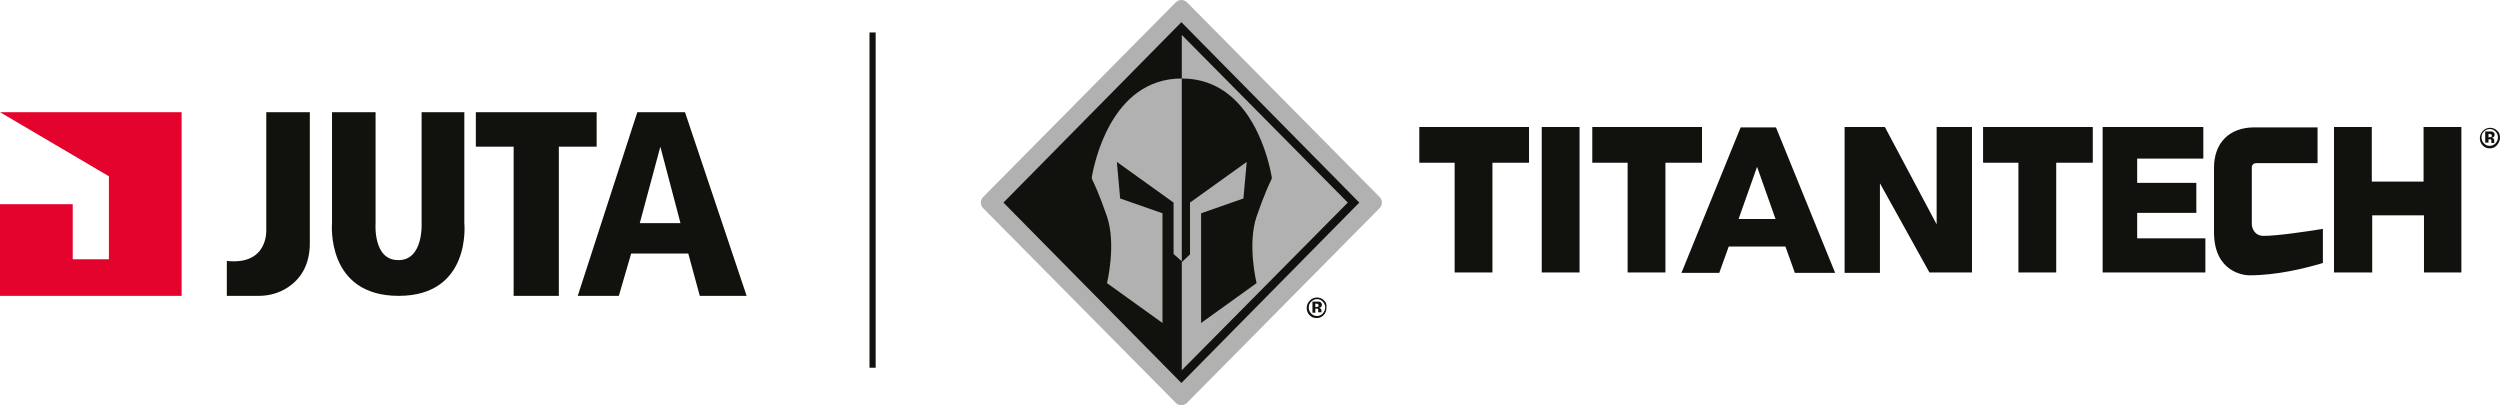
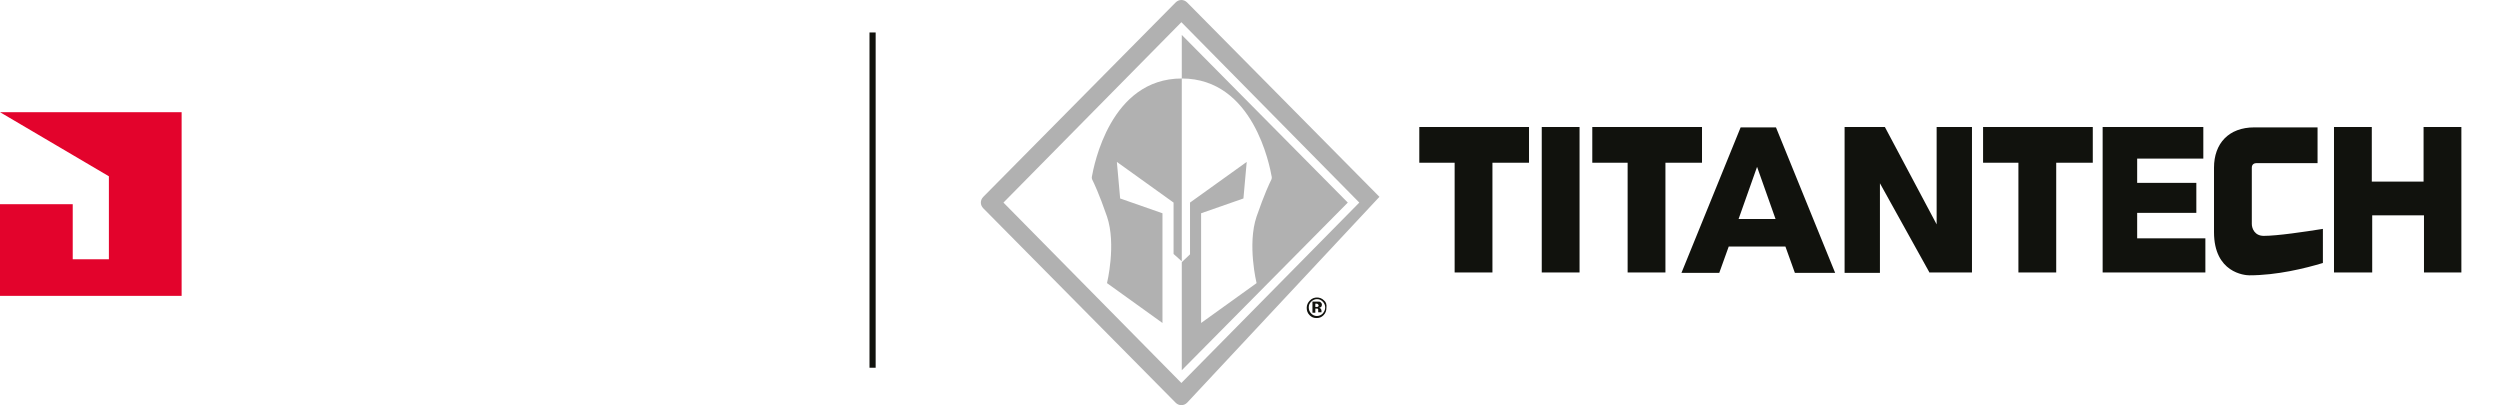
<svg xmlns="http://www.w3.org/2000/svg" xml:space="preserve" id="Layer_1" x="0" y="0" style="enable-background:new 0 0 608.4 98.6" version="1.1" viewBox="0 0 608.4 98.6">
  <style type="text/css">.st0{fill:#e3032c}.st1{fill:#11120d}.st2{fill:none}.st3{fill:#b1b1b1}</style>
  <path d="m0 27.3 26.5 15.6v20.2h-8.8V49.7H0V72h44.2V27.3z" class="st0" />
-   <path d="M75.4 27.3H64.8V56s.5 8.6-9.6 7.5V72H63c2.5 0 5-.7 7.1-2.1 2.7-1.8 5.3-5 5.3-10.7V27.3zM102.6 54.3v-27H113v27S114.8 72 97 72 80.8 54.3 80.8 54.3v-27h10.6v27s-.7 9 5.5 9c6.2.1 5.7-9 5.7-9M115.8 27.3v8.4h9.2V72h11V35.7h9.2v-8.4zM160.7 35.7l4.9 18.6h-9.9l5-18.6zm-5.6-8.4L140.6 72h10l3-10.3h13.9l2.8 10.3h11.4l-15-44.7h-11.6zM287.5 3l-45.9 46.3 45.9 46.2 45.9-46.6z" class="st1" />
  <g>
    <g>
      <path d="M322.2 73.1c-.5-.5-1.1-.7-1.7-.7-.6 0-1.2.2-1.7.7-.5.5-.8 1.1-.8 1.8s.2 1.3.7 1.8c.5.5 1 .7 1.7.7s1.2-.2 1.7-.7c.5-.5.7-1.1.7-1.8.1-.8-.1-1.4-.6-1.8zm-.3 3.2c-.4.4-.9.6-1.4.6-.6 0-1-.2-1.4-.6-.4-.4-.6-.9-.6-1.5s.2-1 .6-1.4c.4-.4.9-.6 1.4-.6.6 0 1 .2 1.4.6.4.4.6.9.6 1.4 0 .6-.2 1-.6 1.5zm-.3-.3v-.3c0-.3-.1-.5-.2-.6-.1-.1-.2-.1-.4-.2.2 0 .3-.1.5-.2.1-.1.2-.3.2-.5 0-.3-.1-.5-.4-.7-.1-.1-.3-.1-.5-.1h-1.4v2.7h.7v-1h.5c.1 0 .2.1.2.2v.7H321.6c0 .1 0 0 0 0zm-.8-1.4c-.1.1-.2.1-.4.1h-.3v-.8h.2c.2 0 .3 0 .4.1.1.1.2.2.2.3 0 .1 0 .2-.1.3z" class="st1" />
    </g>
    <g>
      <path d="M322.2 73.1c-.5-.5-1.1-.7-1.7-.7-.6 0-1.2.2-1.7.7-.5.5-.8 1.1-.8 1.8s.2 1.3.7 1.8c.5.5 1 .7 1.7.7s1.2-.2 1.7-.7c.5-.5.7-1.1.7-1.8.1-.8-.1-1.4-.6-1.8zm-.3 3.2c-.4.4-.9.6-1.4.6-.6 0-1-.2-1.4-.6-.4-.4-.6-.9-.6-1.5s.2-1 .6-1.4c.4-.4.9-.6 1.4-.6.6 0 1 .2 1.4.6.4.4.6.9.6 1.4 0 .6-.2 1-.6 1.5zm-.3-.3v-.3c0-.3-.1-.5-.2-.6-.1-.1-.2-.1-.4-.2.2 0 .3-.1.5-.2.1-.1.2-.3.2-.5 0-.3-.1-.5-.4-.7-.1-.1-.3-.1-.5-.1h-1.4v2.7h.7v-1h.5c.1 0 .2.1.2.2v.7H321.6c0 .1 0 0 0 0zm-.8-1.4c-.1.1-.2.1-.4.1h-.3v-.8h.2c.2 0 .3 0 .4.1.1.1.2.2.2.3 0 .1 0 .2-.1.3z" class="st2" />
    </g>
    <g>
-       <path d="M322.2 73.1c-.5-.5-1.1-.7-1.7-.7-.6 0-1.2.2-1.7.7-.5.5-.8 1.1-.8 1.8s.2 1.3.7 1.8c.5.5 1 .7 1.7.7s1.2-.2 1.7-.7c.5-.5.7-1.1.7-1.8.1-.8-.1-1.4-.6-1.8zm-.3 3.2c-.4.4-.9.6-1.4.6-.6 0-1-.2-1.4-.6-.4-.4-.6-.9-.6-1.5s.2-1 .6-1.4c.4-.4.9-.6 1.4-.6.6 0 1 .2 1.4.6.4.4.6.9.6 1.4 0 .6-.2 1-.6 1.5zm-.3-.3v-.3c0-.3-.1-.5-.2-.6-.1-.1-.2-.1-.4-.2.2 0 .3-.1.5-.2.1-.1.2-.3.2-.5 0-.3-.1-.5-.4-.7-.1-.1-.3-.1-.5-.1h-1.4v2.7h.7v-1h.5c.1 0 .2.1.2.2v.7H321.6c0 .1 0 0 0 0zm-.8-1.4c-.1.1-.2.1-.4.1h-.3v-.8h.2c.2 0 .3 0 .4.1.1.1.2.2.2.3 0 .1 0 .2-.1.3z" class="st2" />
-     </g>
+       </g>
  </g>
-   <path d="M605.6 34.9v-1h.5c.1 0 .2.1.2.2v.7h.7v-.5c0-.3-.1-.5-.2-.6-.1-.1-.2-.1-.4-.2.2 0 .3-.1.5-.2.1-.1.2-.3.2-.5 0-.3-.1-.5-.4-.7-.1-.1-.3-.1-.5-.1h-1.4v2.7h.8zm.8-1.9c0 .1 0 .3-.1.3-.1.1-.2.1-.4.1h-.3v-.8h.2c.2 0 .3 0 .4.1.1 0 .2.1.2.3m2 .5c0-.7-.2-1.3-.7-1.7-.5-.5-1.1-.7-1.7-.7-.6 0-1.2.2-1.7.7-.5.5-.8 1.1-.8 1.8s.2 1.3.7 1.8c.5.5 1 .7 1.7.7s1.2-.2 1.7-.7c.5-.6.8-1.2.8-1.9m-2.5-2.1c.6 0 1 .2 1.4.6.4.4.6.9.6 1.4 0 .6-.2 1-.6 1.5-.4.4-.9.6-1.4.6-.6 0-1-.2-1.4-.6-.4-.4-.6-.9-.6-1.5s.2-1 .6-1.4c.4-.4.9-.6 1.4-.6" class="st1" />
-   <path d="m244.2 49.3 43.3 43.9 43.3-43.9-43.3-43.9-43.3 43.9zM286.1 98l-46.8-47.3c-.8-.8-.8-2 0-2.8L286.1.6c.8-.8 2-.8 2.8 0l46.8 47.3c.8.8.8 2 0 2.8L288.9 98c-.8.8-2 .8-2.8 0" class="st3" />
+   <path d="m244.2 49.3 43.3 43.9 43.3-43.9-43.3-43.9-43.3 43.9zM286.1 98l-46.8-47.3c-.8-.8-.8-2 0-2.8L286.1.6c.8-.8 2-.8 2.8 0l46.8 47.3L288.9 98c-.8.8-2 .8-2.8 0" class="st3" />
  <path d="M289.6 61.9V49.3l13.8-9.9-.8 8.9-10.3 3.6v26.7l13.5-9.7s-2.3-9.4 0-16.2c1.9-5.5 3.2-8.2 3.6-9 .1-.2.1-.4.1-.6-.5-2.8-4.5-24-21.9-24V8.5L328 49.3l-40.4 40.8V63.8l2-1.9zM282.9 78.6l-13.5-9.7s2.3-9.4 0-16.2c-1.9-5.5-3.2-8.2-3.6-9-.1-.2-.1-.4-.1-.6.5-2.8 4.5-24 21.9-24v44.5l-2-1.8V49.3l-13.8-9.9.8 8.9 10.3 3.6v26.7z" class="st3" />
  <path d="M363.2 39.6v26.7H354V39.6h-8.6v-8.7h26.7v8.7h-8.9zM375.2 66.4V30.9h9.2v35.4h-9.2zM405.3 39.6v26.7h-9.2V39.6h-8.6v-8.7h26.7v8.7h-8.9zM436.8 66.4l-2.3-6.4h-13.8l-2.3 6.4h-9.2L423.6 31h8.6l14.4 35.4h-9.8zm-9.2-25.8-4.5 12.7h9l-4.5-12.7zM469.6 66.4l-12.1-21.8v21.8h-8.6V30.9h9.8l12.6 23.7V30.9h8.6v35.4h-10.3zM500.4 39.6v26.7h-9.2V39.6h-8.6v-8.7h26.7v8.7h-8.9zM511.7 66.4V30.9h24.5v7.7h-16.1v5.9h14.4v7.3h-14.4V58h16.6v8.3h-25zM547.4 67c-1.1 0-8.6-.6-8.6-10.5V40.8c0-5.9 3.6-9.8 9.8-9.8H564v8.7h-14.9c-.4 0-1.1.2-1.1 1.1v13.7c0 1.1.7 2.9 2.9 2.9 3.3 0 10-1 14.4-1.7V64c-4.3 1.3-11.2 3-17.9 3zM589.9 66.4v-14h-12.6v13.9H568V30.9h9.2v13.3h12.6V30.9h9.2v35.4h-9.1zM211.6 7.9h1.5v81.6h-1.5z" class="st1" />
</svg>